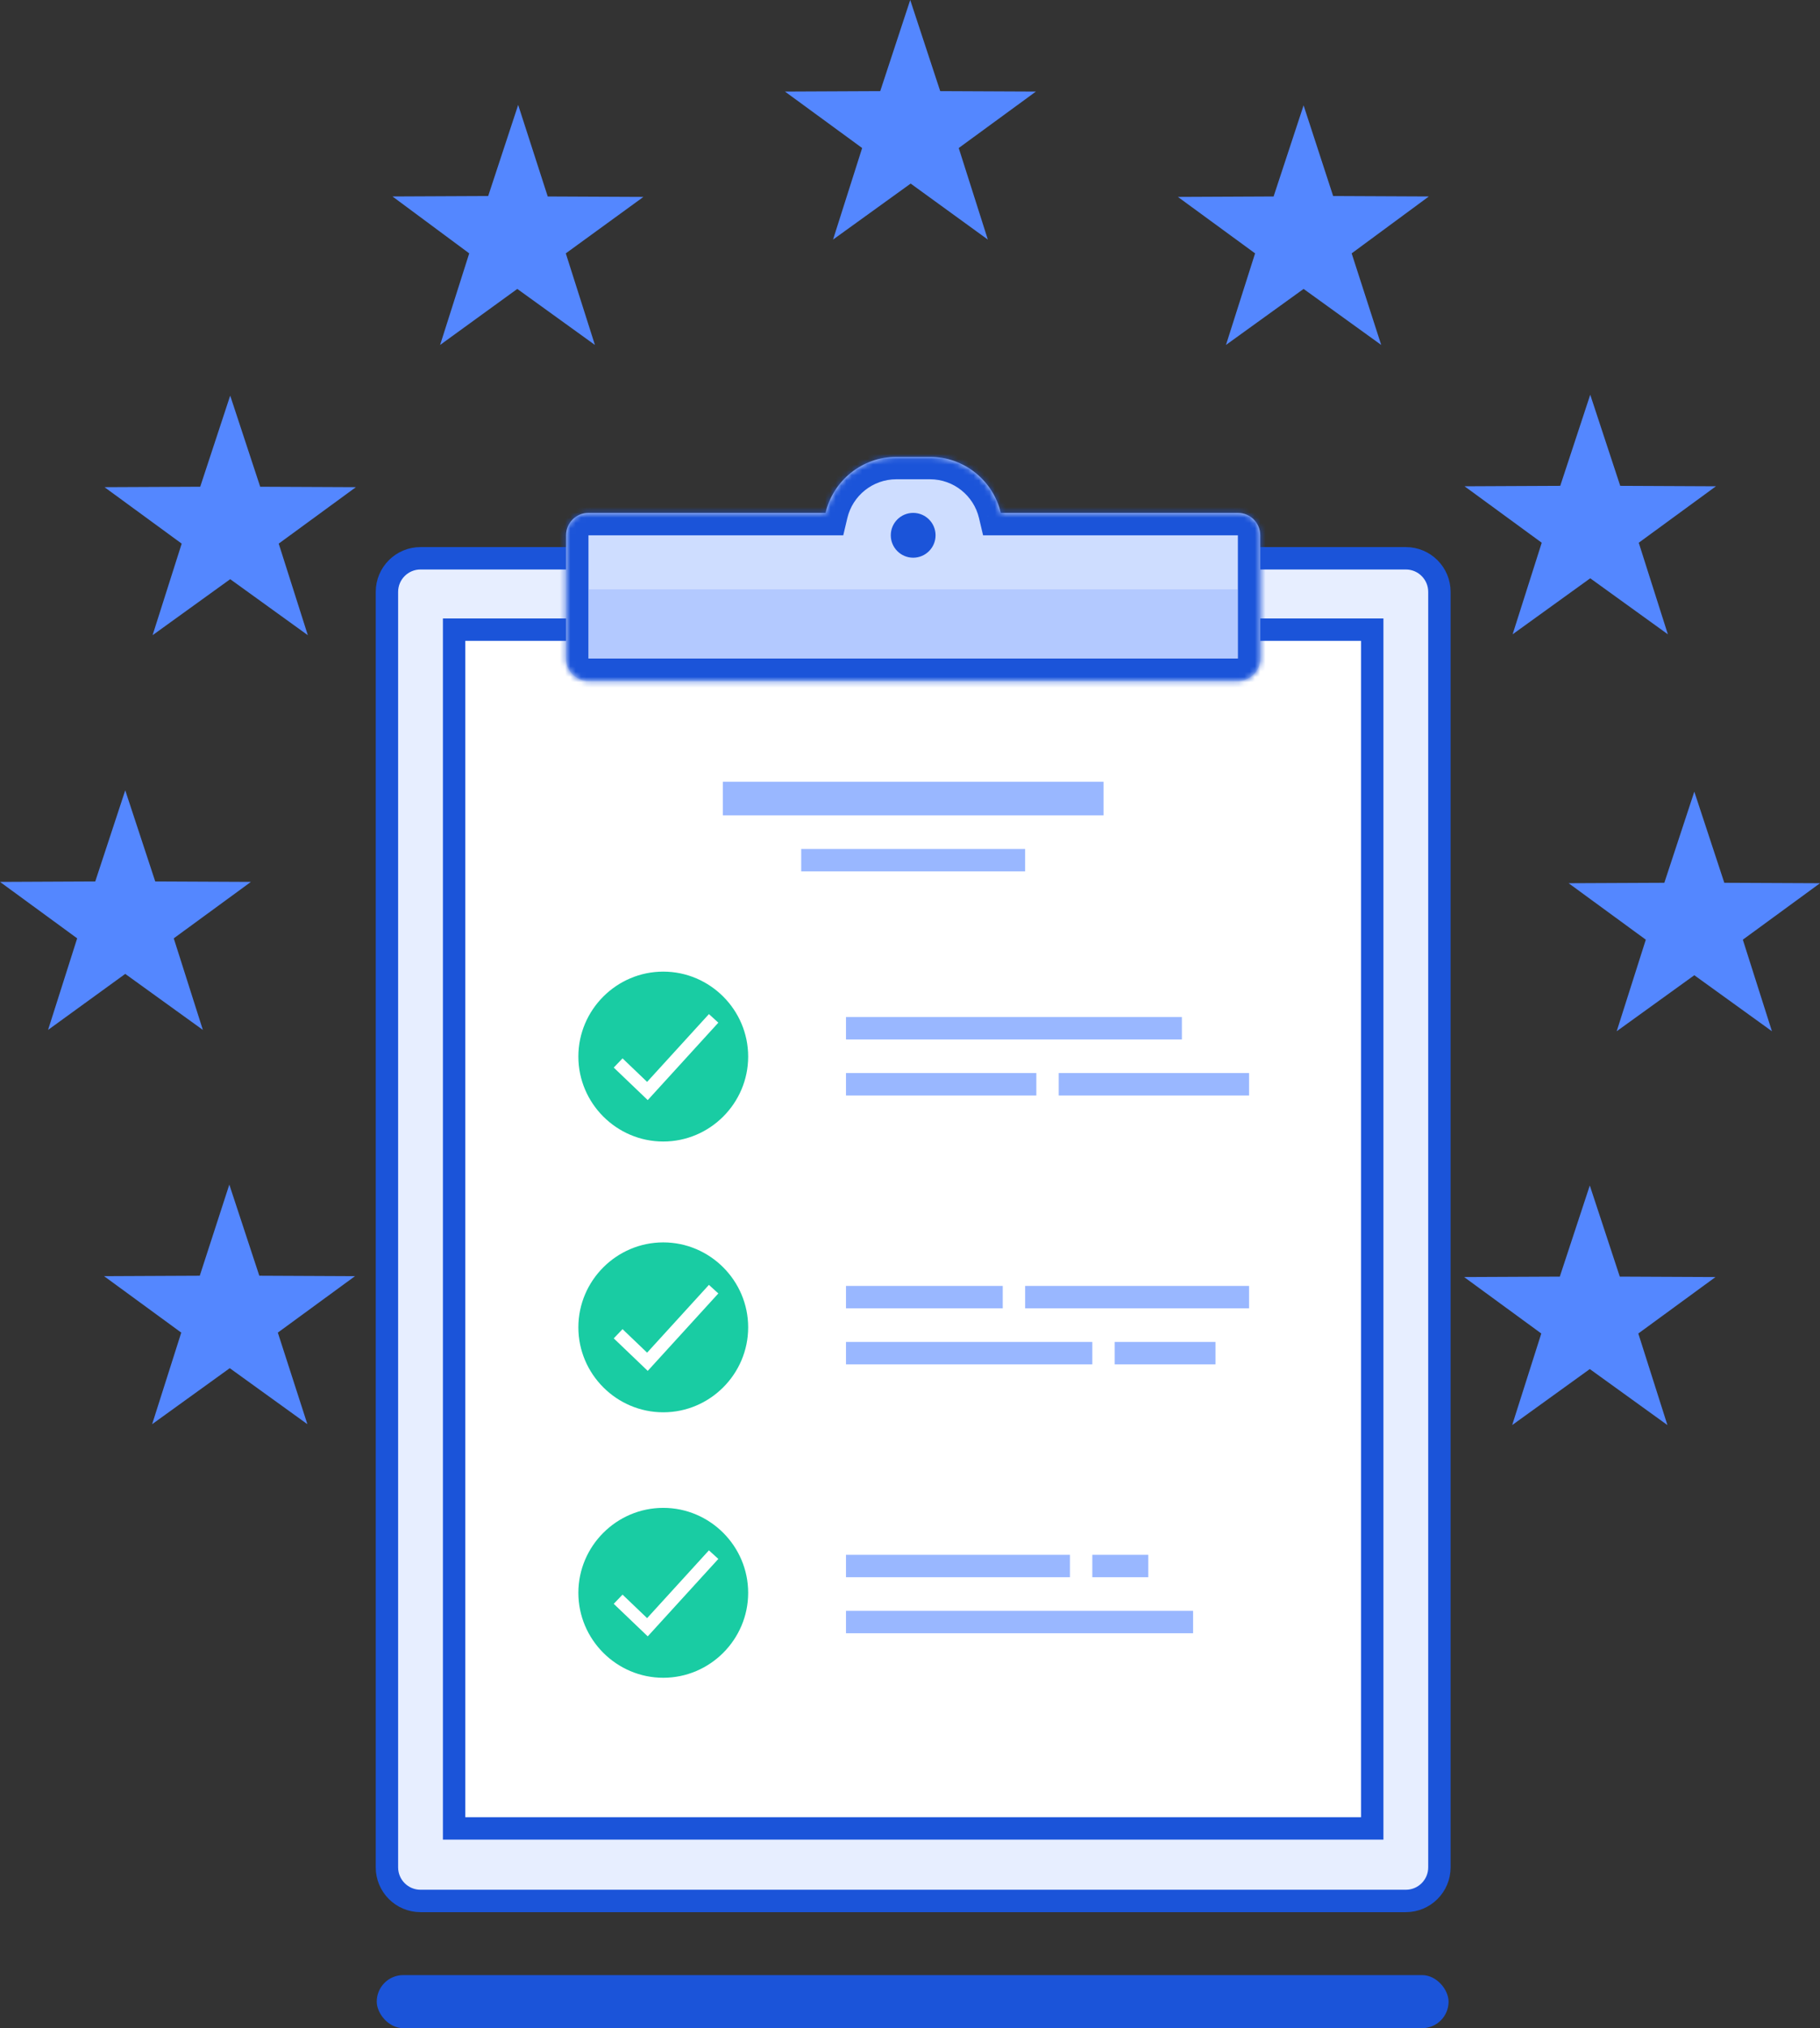
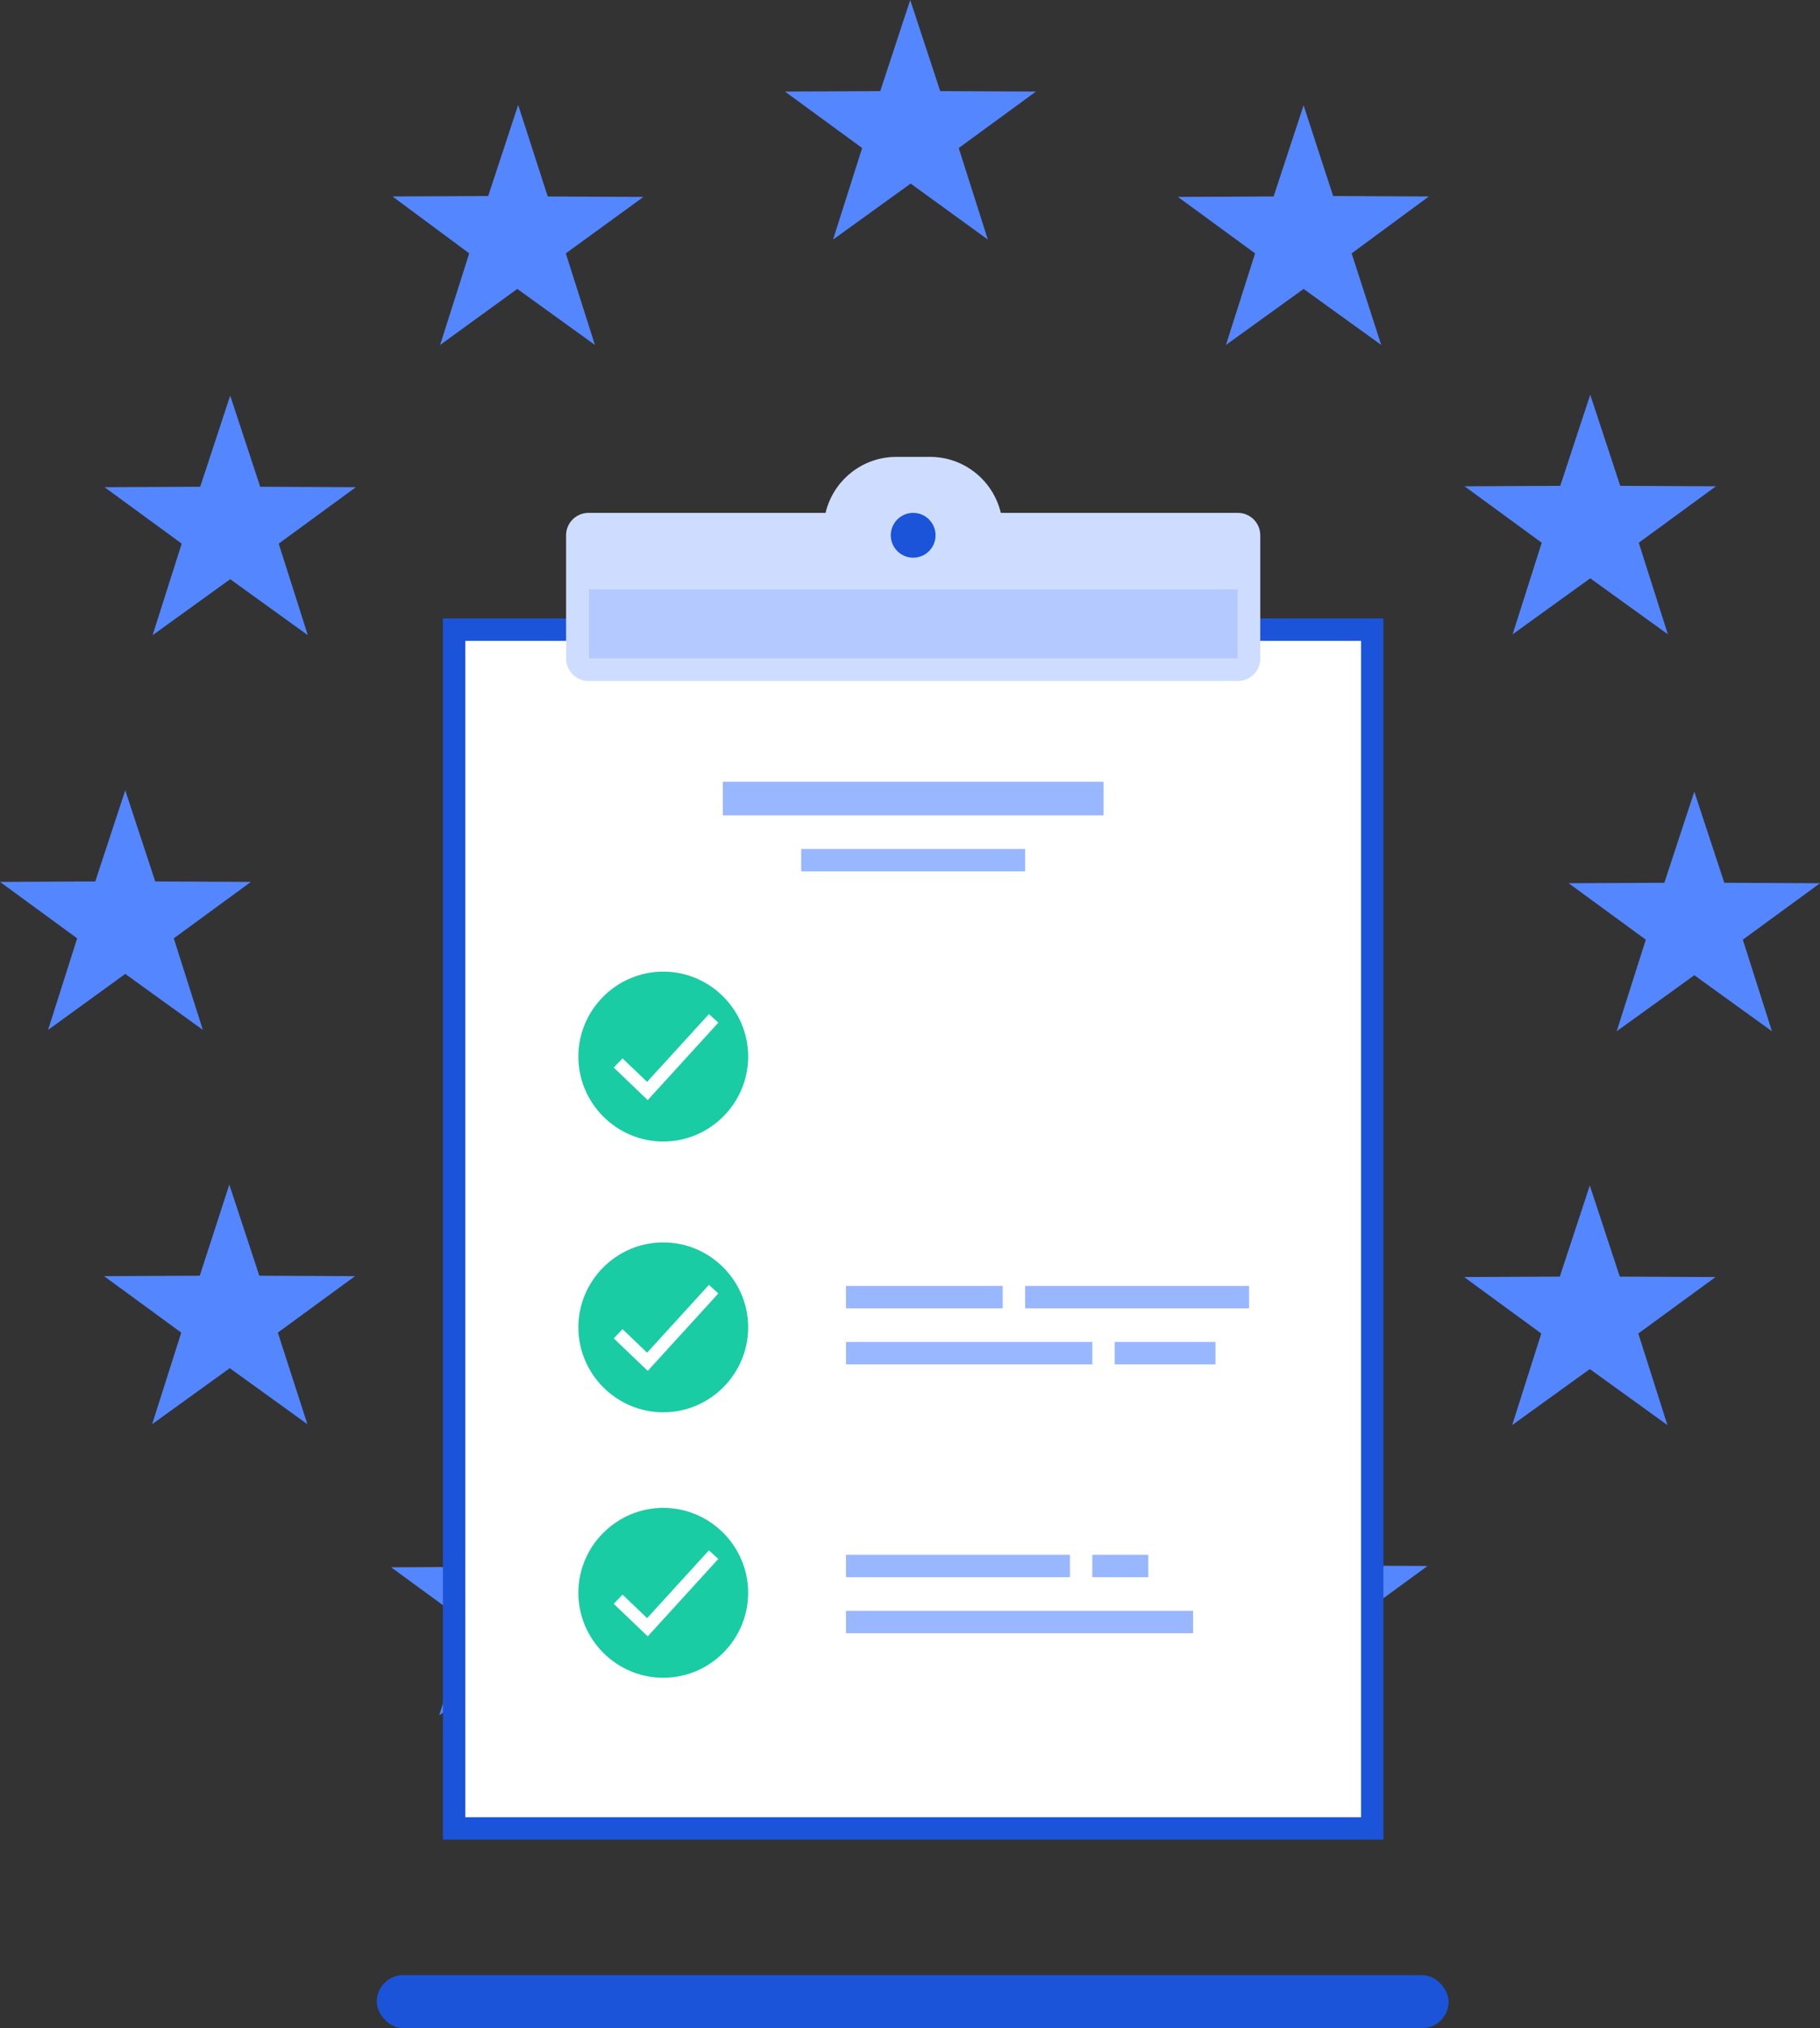
<svg xmlns="http://www.w3.org/2000/svg" width="343" height="382" viewBox="0 0 343 382" fill="none">
  <rect x="0" y="0" width="343" height="382" fill="#333333" stroke="none" />
  <path d="M103.224 37.004L121.259 37.088L106.632 47.72L112.117 64.967L97.49 54.418L82.945 64.967L88.43 47.72L73.969 37.004L92.004 36.92L97.656 19.758L103.224 37.004ZM171.542 0L165.89 17.163L147.938 17.246L162.482 27.879L156.997 45.125L171.625 34.576L186.169 45.125L180.684 27.879L195.228 17.246L177.193 17.163L171.542 0ZM245.677 19.842L240.025 37.004L221.99 37.088L236.535 47.72L231.049 64.967L245.677 54.418L260.304 64.967L254.736 47.72L269.28 37.004L251.245 36.92L245.677 19.842ZM285.071 119.468L299.699 108.919L314.327 119.468L308.841 102.222L323.386 91.59L305.351 91.506L299.699 74.343L294.047 91.506L276.012 91.59L290.557 102.222L285.071 119.468ZM343 166.351L324.965 166.268L319.313 149.105L313.662 166.268L295.627 166.351L310.171 176.984L304.686 194.23L319.313 183.681L333.941 194.23L328.456 176.984L343 166.351ZM305.267 240.443L299.616 223.281L293.964 240.443L275.929 240.527L290.474 251.159L284.988 268.406L299.616 257.857L314.243 268.406L308.758 251.159L323.303 240.527L305.267 240.443ZM250.996 294.861L245.344 277.699L239.693 294.861L221.658 294.945L236.202 305.577L230.717 322.824L245.344 312.275L259.972 322.824L254.487 305.577L269.031 294.945L250.996 294.861ZM177.193 315.121L171.542 297.959L165.89 315.121L147.855 315.205L162.399 325.837L156.914 343.084L171.542 332.535L186.169 343.084L180.684 325.837L195.228 315.205L177.193 315.121ZM103.058 295.112L97.406 277.95L91.755 295.112L73.72 295.196L88.264 305.828L82.779 323.075L97.406 312.526L112.034 323.075L106.549 305.828L121.093 295.196L103.058 295.112ZM48.869 240.276L43.218 223.113L37.649 240.276L19.614 240.36L34.159 250.992L28.673 268.238L43.301 257.69L57.928 268.238L52.36 250.992L66.904 240.36L48.869 240.276ZM23.604 183.43L38.231 193.979L32.746 176.732L47.29 166.1L29.255 166.016L23.604 148.854L17.952 166.016L0 166.1L14.544 176.732L9.059 193.979L23.604 183.43ZM43.384 74.511L37.733 91.673L19.697 91.757L34.242 102.389L28.756 119.636L43.384 109.087L58.012 119.636L52.526 102.389L67.071 91.757L49.036 91.673L43.384 74.511Z" fill="#5487FF" />
-   <path d="M72.921 111.481C72.921 107.984 75.755 105.15 79.252 105.15H264.944C268.44 105.15 271.274 107.984 271.274 111.481V351.706C271.274 355.202 268.44 358.036 264.944 358.036H79.252C75.755 358.036 72.921 355.202 72.921 351.706V111.481Z" fill="#E7EEFF" stroke="#1B54D9" stroke-width="4.22" />
  <rect x="85.582" y="118.591" width="173.031" height="225.785" fill="white" stroke="#1B54D9" stroke-width="4.22" />
  <path fill-rule="evenodd" clip-rule="evenodd" d="M109 199C109 190.2 116.2 183 125 183C133.8 183 141 190.2 141 199C141 207.8 133.8 215 125 215C116.2 215 109 207.8 109 199ZM133.605 191L121.956 203.769L117.325 199.34L115.667 201.073L122.073 207.201L135.378 192.617L133.605 191Z" fill="#19CCA3" />
  <mask id="mask0" maskUnits="userSpaceOnUse" x="109" y="183" width="32" height="32">
    <path fill-rule="evenodd" clip-rule="evenodd" d="M109 199C109 190.2 116.2 183 125 183C133.8 183 141 190.2 141 199C141 207.8 133.8 215 125 215C116.2 215 109 207.8 109 199ZM133.605 191L121.956 203.769L117.325 199.34L115.667 201.073L122.073 207.201L135.378 192.617L133.605 191Z" fill="white" />
  </mask>
  <g mask="url(#mask0)">
</g>
  <path fill-rule="evenodd" clip-rule="evenodd" d="M109 250C109 241.2 116.2 234 125 234C133.8 234 141 241.2 141 250C141 258.8 133.8 266 125 266C116.2 266 109 258.8 109 250ZM133.605 242L121.956 254.769L117.325 250.34L115.667 252.073L122.073 258.201L135.378 243.617L133.605 242Z" fill="#19CCA3" />
  <mask id="mask1" maskUnits="userSpaceOnUse" x="109" y="234" width="32" height="32">
    <path fill-rule="evenodd" clip-rule="evenodd" d="M109 250C109 241.2 116.2 234 125 234C133.8 234 141 241.2 141 250C141 258.8 133.8 266 125 266C116.2 266 109 258.8 109 250ZM133.605 242L121.956 254.769L117.325 250.34L115.667 252.073L122.073 258.201L135.378 243.617L133.605 242Z" fill="white" />
  </mask>
  <g mask="url(#mask1)">
</g>
  <path fill-rule="evenodd" clip-rule="evenodd" d="M109 300C109 291.2 116.2 284 125 284C133.8 284 141 291.2 141 300C141 308.8 133.8 316 125 316C116.2 316 109 308.8 109 300ZM133.605 292L121.956 304.769L117.325 300.34L115.667 302.073L122.073 308.201L135.378 293.617L133.605 292Z" fill="#19CCA3" />
  <mask id="mask2" maskUnits="userSpaceOnUse" x="109" y="284" width="32" height="32">
    <path fill-rule="evenodd" clip-rule="evenodd" d="M109 300C109 291.2 116.2 284 125 284C133.8 284 141 291.2 141 300C141 308.8 133.8 316 125 316C116.2 316 109 308.8 109 300ZM133.605 292L121.956 304.769L117.325 300.34L115.667 302.073L122.073 308.201L135.378 293.617L133.605 292Z" fill="white" />
  </mask>
  <g mask="url(#mask2)">
</g>
  <mask id="path-10-inside-1" fill="white">
-     <path fill-rule="evenodd" clip-rule="evenodd" d="M188.612 96.6H233.292C235.622 96.6 237.512 98.489 237.512 100.82V124.031C237.512 126.362 235.622 128.252 233.292 128.252H110.904C108.573 128.252 106.683 126.362 106.683 124.031V100.82C106.683 98.489 108.573 96.6 110.904 96.6H155.584C157.012 90.55 162.447 86.049 168.932 86.049H175.263C181.748 86.049 187.183 90.55 188.612 96.6Z" />
-   </mask>
+     </mask>
  <path fill-rule="evenodd" clip-rule="evenodd" d="M188.612 96.6H233.292C235.622 96.6 237.512 98.489 237.512 100.82V124.031C237.512 126.362 235.622 128.252 233.292 128.252H110.904C108.573 128.252 106.683 126.362 106.683 124.031V100.82C106.683 98.489 108.573 96.6 110.904 96.6H155.584C157.012 90.55 162.447 86.049 168.932 86.049H175.263C181.748 86.049 187.183 90.55 188.612 96.6Z" fill="#CEDDFF" />
  <path d="M188.612 96.6L184.504 97.57L185.272 100.82H188.612V96.6ZM155.584 96.6V100.82H158.923L159.691 97.57L155.584 96.6ZM188.612 100.82H233.292V92.379H188.612V100.82ZM233.292 100.82L233.292 100.82H241.732C241.732 96.158 237.953 92.379 233.292 92.379V100.82ZM233.292 100.82V124.031H241.732V100.82H233.292ZM233.292 124.031H233.292V132.472C237.953 132.472 241.732 128.693 241.732 124.031H233.292ZM233.292 124.031H110.904V132.472H233.292V124.031ZM110.904 124.031H110.904H102.463C102.463 128.693 106.242 132.472 110.904 132.472V124.031ZM110.904 124.031V100.82H102.463V124.031H110.904ZM110.904 100.82L110.904 100.82V92.379C106.242 92.379 102.463 96.158 102.463 100.82H110.904ZM110.904 100.82H155.584V92.379H110.904V100.82ZM159.691 97.57C160.68 93.382 164.448 90.269 168.932 90.269V81.829C160.446 81.829 153.345 87.719 151.476 95.629L159.691 97.57ZM168.932 90.269H175.263V81.829H168.932V90.269ZM175.263 90.269C179.747 90.269 183.515 93.382 184.504 97.57L192.719 95.629C190.85 87.719 183.75 81.829 175.263 81.829V90.269Z" fill="#1B54D9" mask="url(#path-10-inside-1)" />
  <circle cx="172.098" cy="100.82" r="4.22" fill="#1B54D9" />
-   <path fill-rule="evenodd" clip-rule="evenodd" d="M159.437 191.556H222.741V195.776H159.437V191.556ZM159.437 202.106H195.309V206.327H159.437V202.106ZM235.402 202.106H199.529V206.327H235.402V202.106Z" fill="#99B7FF" />
  <path fill-rule="evenodd" clip-rule="evenodd" d="M188.979 242.199H159.437V246.419H188.979V242.199ZM235.402 242.199H193.199V246.419H235.402V242.199ZM159.437 252.75H205.86V256.97H159.437V252.75ZM229.071 252.75H210.08V256.97H229.071V252.75Z" fill="#99B7FF" />
  <path fill-rule="evenodd" clip-rule="evenodd" d="M159.437 292.842H201.64V297.063H159.437V292.842ZM205.86 292.842H216.41V297.063H205.86V292.842ZM224.851 303.393H159.437V307.613H224.851V303.393Z" fill="#99B7FF" />
  <path fill-rule="evenodd" clip-rule="evenodd" d="M207.97 147.243H136.225V153.573H207.97V147.243ZM193.199 159.904H150.996V164.124H193.199V159.904Z" fill="#99B7FF" />
  <rect opacity="0.5" x="111" y="111" width="122.25" height="13" fill="#99B7FF" />
  <rect x="71" y="372" width="202" height="10" rx="5" fill="#1B54D9" />
</svg>